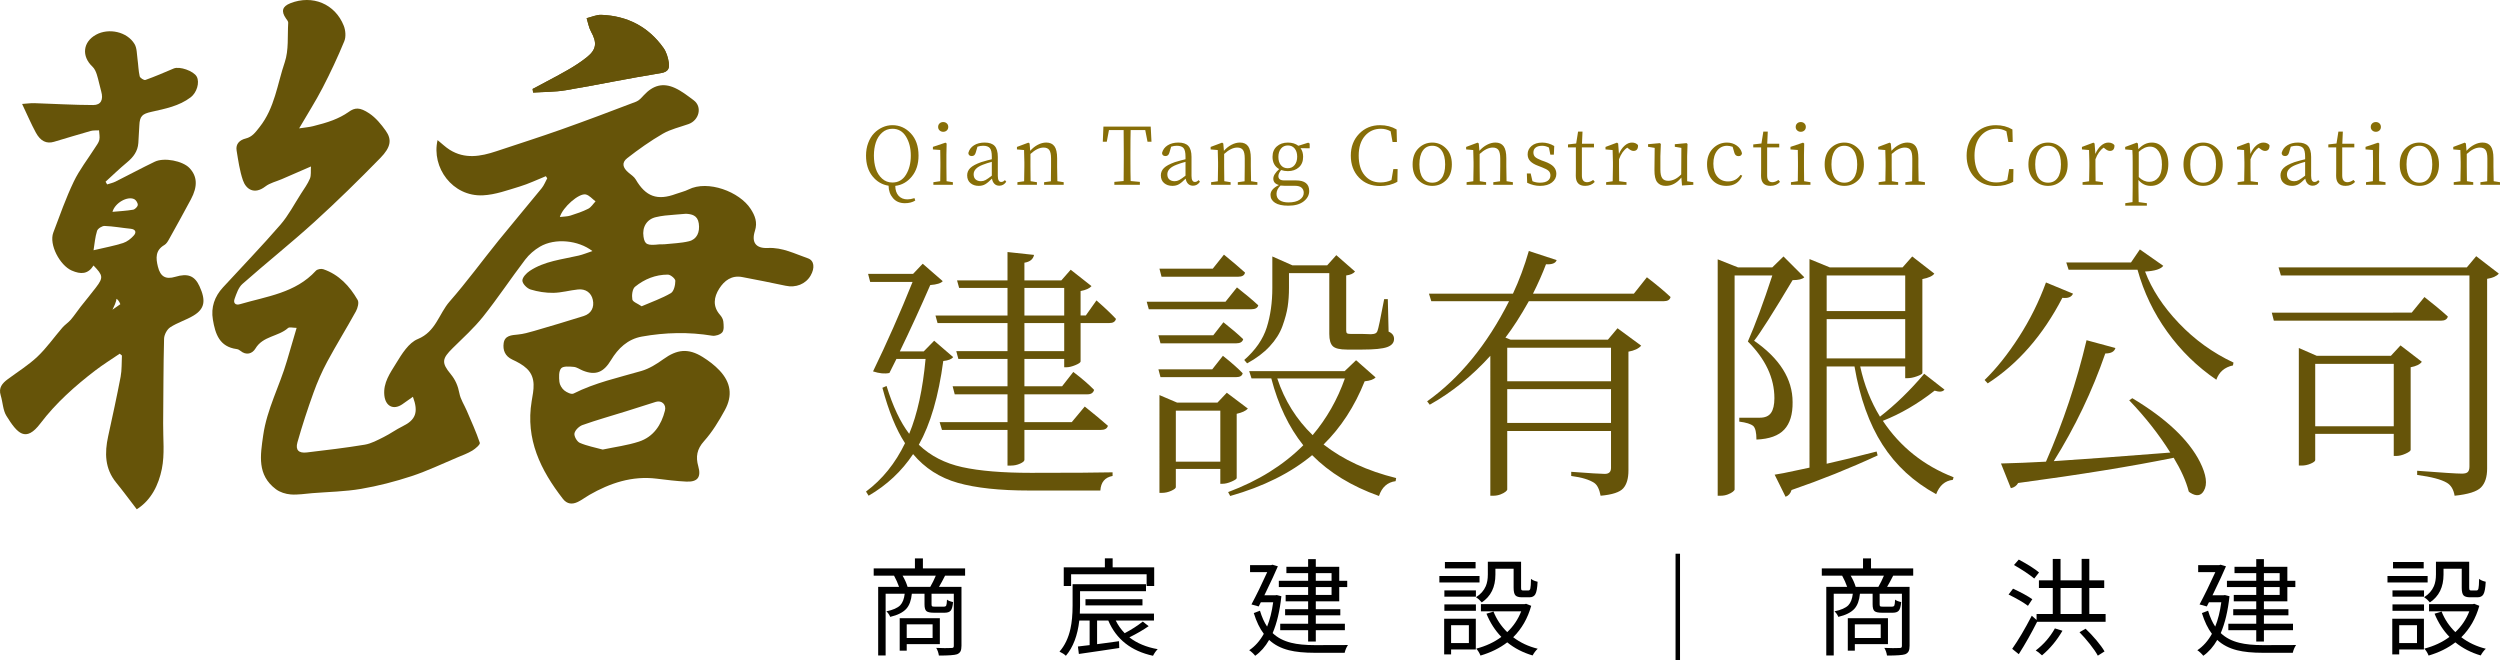
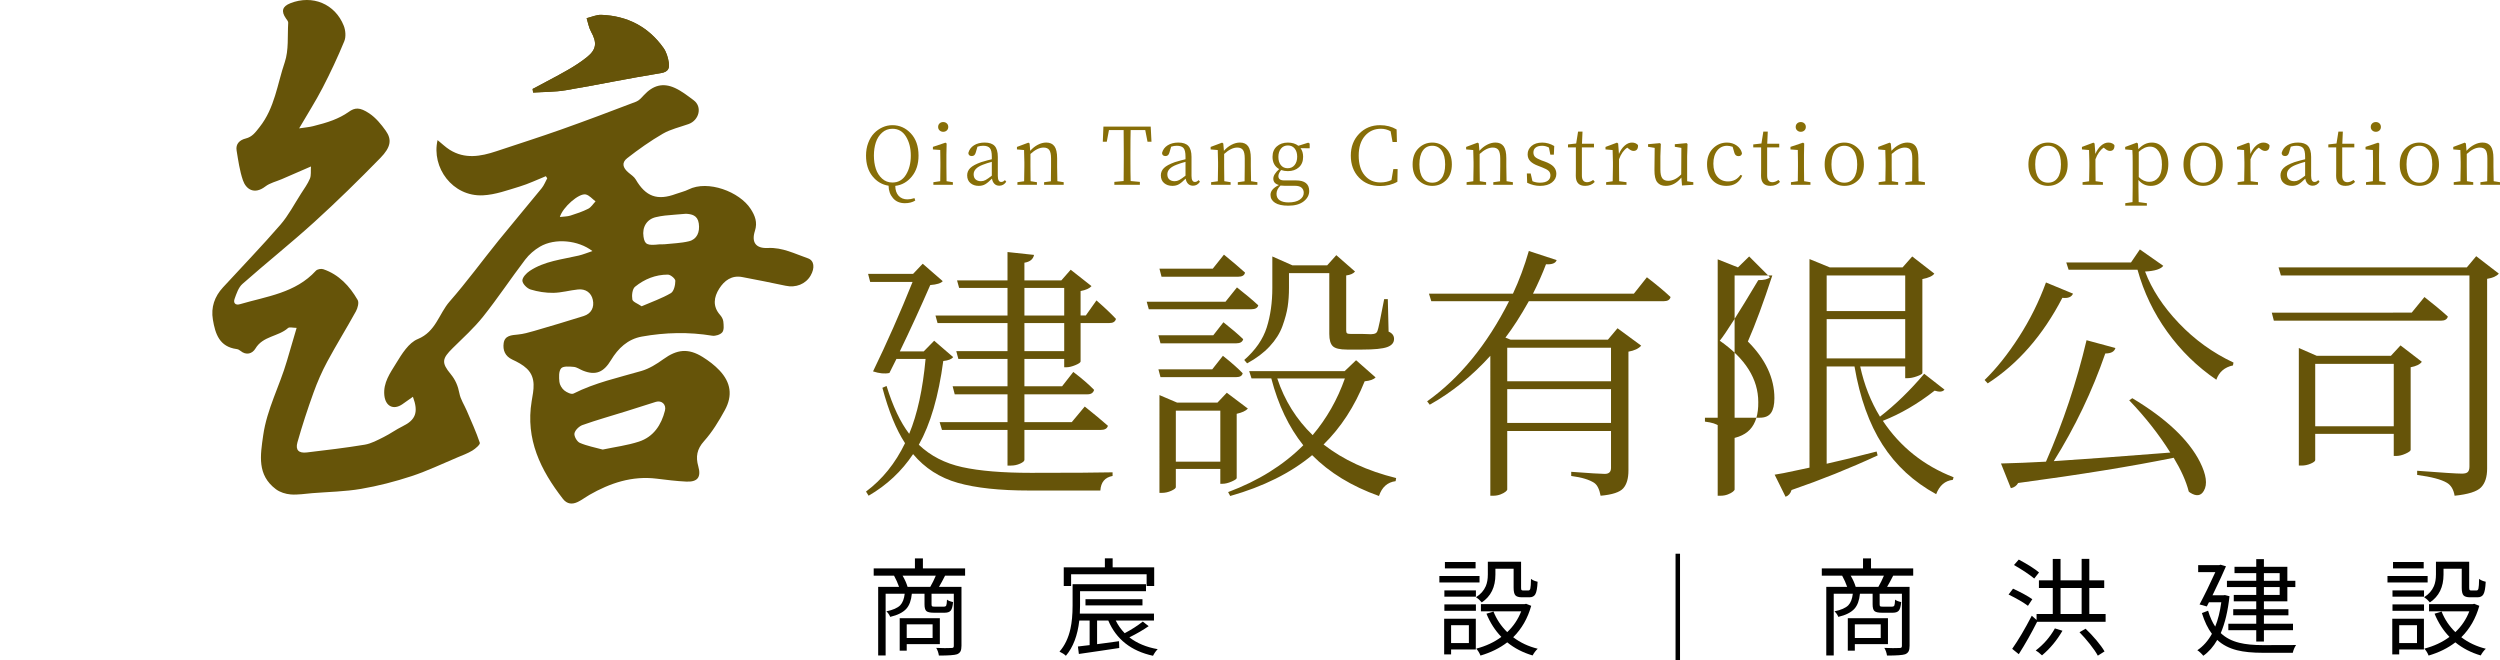
<svg xmlns="http://www.w3.org/2000/svg" version="1.1" id="圖層_1" x="0px" y="0px" width="563.222px" height="148.747px" viewBox="0.001 0 563.222 148.747" enable-background="new 0.001 0 563.222 148.747" xml:space="preserve">
  <g>
    <path fill="#665409" d="M119.988,20.042c0.039,0.272,0.078,0.544,0.117,0.816c2.441-0.161,4.917-0.116,7.316-0.523   c7.171-1.217,14.297-2.71,21.477-3.866c1.754-0.283,1.954-1.197,1.773-2.384c-0.173-1.141-0.545-2.374-1.205-3.299   c-3.406-4.777-8.155-7.217-13.985-7.442c-1.095-0.042-2.213,0.487-3.32,0.752c0.32,1.013,0.486,2.111,0.991,3.021   c1.379,2.485,1.257,4.011-0.925,5.759c-1.362,1.092-2.85,2.051-4.367,2.918C125.272,17.273,122.616,18.633,119.988,20.042z" />
    <path fill="#665409" d="M133.469,56.564c-3.162-2.446-8.42-2.992-11.824-0.994c-1.254,0.736-2.446,1.764-3.325,2.919   c-3.21,4.219-6.145,8.651-9.444,12.796c-2.052,2.579-4.533,4.825-6.892,7.148c-2.403,2.367-2.57,3.276-0.456,5.836   c1.074,1.301,1.656,2.68,1.97,4.341c0.257,1.36,1.099,2.605,1.657,3.912c1.024,2.399,2.12,4.777,2.944,7.244   c0.122,0.367-0.985,1.32-1.681,1.743c-1.038,0.631-2.206,1.056-3.335,1.528c-3.449,1.444-6.837,3.08-10.379,4.242   c-3.708,1.217-7.527,2.206-11.371,2.862c-3.605,0.615-7.306,0.67-10.965,0.962c-1.62,0.129-3.255,0.417-4.857,0.293   c-1.15-0.089-2.44-0.495-3.353-1.181c-4.272-3.209-3.507-7.602-2.865-12.119c0.844-5.93,3.713-11.151,5.35-16.79   c0.694-2.392,1.404-4.78,2.186-7.439c-0.814,0-1.618-0.249-1.941,0.04c-2.184,1.953-5.648,1.774-7.344,4.622   c-0.677,1.137-2.042,1.619-3.373,0.511c-0.232-0.193-0.544-0.358-0.838-0.396c-3.9-0.512-4.833-3.422-5.371-6.633   c-0.468-2.797,0.384-5.207,2.278-7.266c4.321-4.697,8.758-9.292,12.935-14.114c1.819-2.099,3.125-4.645,4.642-7.002   c0.71-1.103,1.499-2.184,2.003-3.38c0.314-0.745,0.164-1.687,0.235-2.743c-2.478,1.077-4.527,1.969-6.577,2.857   c-1.241,0.537-2.654,0.847-3.692,1.646c-2.518,1.935-4.374,0.596-5.052-1.38c-0.739-2.153-1.058-4.462-1.429-6.725   c-0.246-1.498,0.711-2.365,2.044-2.696c1.506-0.374,2.195-1.395,3.13-2.574c3.423-4.314,3.992-9.672,5.666-14.581   c0.937-2.748,0.602-5.935,0.787-8.927c0.019-0.311-0.299-0.665-0.509-0.966c-1.134-1.631-0.828-2.705,0.993-3.428   C70.374-1.234,75.5,0.858,77.451,5.81c0.406,1.031,0.523,2.482,0.117,3.47c-1.465,3.565-3.11,7.068-4.882,10.493   c-1.528,2.953-3.323,5.768-5.294,9.148c1.305-0.198,2.238-0.265,3.131-0.493c1.513-0.387,3.037-0.784,4.488-1.351   c1.236-0.483,2.463-1.09,3.538-1.86c1.409-1.01,2.497-1.105,4.656,0.338c1.46,0.975,2.673,2.448,3.705,3.905   c1.396,1.971,1.181,3.676-1.226,6.138c-4.834,4.945-9.775,9.799-14.895,14.445c-5.266,4.778-10.842,9.214-16.17,13.926   c-0.896,0.792-1.347,2.183-1.774,3.379c-0.315,0.881,0.156,1.496,1.22,1.183c6.023-1.769,12.498-2.502,17.103-7.536   c0.317-0.346,1.179-0.509,1.649-0.349c3.551,1.203,5.951,3.811,7.761,6.938c0.342,0.592,0.004,1.827-0.397,2.558   c-2.095,3.808-4.395,7.505-6.455,11.331c-1.206,2.24-2.233,4.601-3.097,6.996c-1.331,3.685-2.553,7.417-3.62,11.186   c-0.494,1.745,0.304,2.493,2.117,2.276c4.354-0.522,8.715-1.028,13.039-1.749c1.486-0.248,2.908-1.039,4.288-1.725   c1.457-0.724,2.787-1.705,4.249-2.418c2.932-1.431,3.627-3.161,2.325-6.649c-0.835,0.59-1.613,1.16-2.412,1.701   c-1.991,1.347-3.773,0.418-4.026-2.012c-0.299-2.868,1.337-5.076,2.666-7.255c1.266-2.074,2.823-4.607,4.863-5.437   c4.085-1.664,4.761-5.704,7.179-8.461c3.879-4.422,7.351-9.198,11.054-13.777c3.19-3.944,6.48-7.808,9.681-11.742   c0.533-0.654,0.842-1.491,1.254-2.243c-0.104-0.157-0.208-0.314-0.312-0.471c-1.966,0.79-3.889,1.725-5.91,2.335   c-2.717,0.82-5.489,1.846-8.275,1.977c-6.83,0.321-11.638-6.258-10.208-12.444c0.972,0.786,1.787,1.59,2.734,2.184   c3.409,2.138,6.944,1.514,10.48,0.334c4.875-1.626,9.775-3.181,14.617-4.898c5.662-2.007,11.283-4.132,16.895-6.274   c0.655-0.25,1.204-0.878,1.704-1.421c2.089-2.269,4.324-2.919,7.069-1.657c1.503,0.691,2.851,1.755,4.193,2.752   c2.019,1.5,1.219,4.528-1.16,5.373c-1.942,0.69-4.023,1.151-5.779,2.167c-2.799,1.62-5.461,3.512-8.018,5.499   c-1.313,1.02-1.048,2.159,0.304,3.288c0.565,0.472,1.241,0.908,1.597,1.517c2.259,3.867,4.853,4.827,9.066,3.263   c0.942-0.35,1.949-0.558,2.84-1.006c4.34-2.18,11.486,0.495,14,4.39c0.972,1.506,1.574,3.011,0.953,4.945   c-0.826,2.573,0.203,3.987,2.911,3.851c3.307-0.166,6.09,1.316,9.027,2.327c1.417,0.488,1.61,2.15,0.61,3.885   c-1.121,1.945-3.361,2.793-5.624,2.297c-3.24-0.71-6.503-1.319-9.758-1.956c-2.396-0.468-4.062,0.794-5.211,2.607   c-1.205,1.902-1.526,3.975,0.186,5.913c0.361,0.408,0.687,0.975,0.74,1.499c0.082,0.81,0.199,1.87-0.225,2.408   c-0.428,0.542-1.552,0.902-2.279,0.783c-5.305-0.874-10.58-0.748-15.849,0.196c-3.204,0.574-5.366,2.677-6.942,5.289   c-1.639,2.718-3.408,3.547-6.327,2.386c-0.695-0.276-1.357-0.781-2.064-0.846c-0.972-0.089-2.393-0.216-2.854,0.327   c-0.564,0.664-0.497,2.02-0.392,3.044c0.071,0.685,0.55,1.477,1.091,1.924c0.547,0.452,1.609,0.956,2.081,0.717   c4.864-2.457,10.14-3.594,15.311-5.098c1.755-0.51,3.425-1.553,4.926-2.64c3.083-2.232,5.613-2.529,8.866-0.504   c1.364,0.849,2.69,1.852,3.788,3.017c2.563,2.718,3.009,5.673,1.208,8.959c-1.345,2.454-2.828,4.915-4.684,6.981   c-1.62,1.804-1.903,3.528-1.299,5.663c0.69,2.441-0.137,3.571-2.699,3.452c-2.233-0.104-4.461-0.388-6.683-0.661   c-5.53-0.68-10.483,0.979-15.186,3.678c-0.87,0.499-1.671,1.133-2.571,1.565c-1.246,0.598-2.419,0.52-3.359-0.692   c-5.025-6.48-8.457-13.423-7.038-22.008c0.408-2.47,1.099-5.224-1.077-7.322c-0.911-0.878-2.119-1.507-3.284-2.05   c-1.656-0.771-2.169-2.157-1.946-3.708c0.249-1.73,1.77-1.793,3.209-1.933c1.232-0.12,2.454-0.461,3.649-0.809   c3.732-1.089,7.462-2.191,11.169-3.362c1.715-0.542,2.439-1.967,2.053-3.674c-0.352-1.559-1.587-2.491-3.335-2.312   c-1.864,0.191-3.709,0.737-5.568,0.764c-1.71,0.025-3.481-0.257-5.118-0.757c-0.788-0.241-1.818-1.276-1.843-1.984   c-0.026-0.725,0.901-1.7,1.654-2.201c3.325-2.215,7.267-2.577,11.036-3.457C131.347,57.348,132.28,56.958,133.469,56.564z    M135.784,101.282c2.806-0.595,5.565-0.942,8.16-1.791c3.282-1.074,5.043-3.732,5.865-6.992c0.345-1.367-0.741-2.367-2.043-1.968   c-2.258,0.693-4.5,1.437-6.755,2.14c-3.256,1.016-6.544,1.939-9.757,3.074c-0.772,0.273-1.681,1.144-1.833,1.884   c-0.13,0.631,0.563,1.862,1.193,2.135C132.245,100.474,134.042,100.801,135.784,101.282z M154.539,48.16   c-1.759,0.147-3.25,0.253-4.736,0.405c-0.682,0.07-1.362,0.202-2.032,0.355c-2.035,0.464-3.135,2.214-2.795,4.407   c0.274,1.765,0.826,2.03,3.541,1.727c0.372-0.042,0.755,0.021,1.127-0.019c1.861-0.2,3.763-0.243,5.569-0.679   c1.796-0.434,2.497-2.042,2.218-4.009C157.159,48.439,155.764,48.24,154.539,48.16z M144.554,68.999   c2.32-1.004,4.572-1.781,6.588-2.96c0.678-0.397,1.008-1.818,1.005-2.77c-0.001-0.491-1.079-1.395-1.674-1.398   c-2.767-0.014-5.299,1.014-7.405,2.731c-0.613,0.5-0.769,1.943-0.609,2.864C142.555,68.015,143.669,68.388,144.554,68.999z    M126.134,48.888c0.95-0.117,1.695-0.102,2.368-0.316c1.368-0.435,2.746-0.895,4.02-1.543c0.66-0.336,1.105-1.095,1.648-1.663   c-0.736-0.543-1.407-1.391-2.221-1.561C130.443,43.49,126.783,46.657,126.134,48.888z" />
    <path fill="#665409" d="M119.988,20.042c2.628-1.41,5.284-2.769,7.872-4.248c1.518-0.867,3.005-1.826,4.367-2.918   c2.182-1.749,2.304-3.274,0.925-5.759c-0.505-0.91-0.67-2.008-0.991-3.021c1.107-0.265,2.225-0.794,3.32-0.752   c5.83,0.226,10.579,2.666,13.985,7.442c0.66,0.925,1.031,2.158,1.205,3.299c0.18,1.187-0.019,2.101-1.773,2.384   c-7.18,1.157-14.306,2.649-21.477,3.866c-2.399,0.407-4.875,0.362-7.316,0.523C120.067,20.587,120.028,20.314,119.988,20.042z" />
-     <path fill="#665409" d="M44.939,64.476c-1.083-2.355-2.63-2.958-5.43-2.118c-2.216,0.665-3.383-0.05-3.938-2.296   c-0.479-1.94-0.578-3.681,1.471-4.87c0.451-0.262,0.776-0.819,1.046-1.303c1.661-2.981,3.313-5.966,4.921-8.976   c1.571-2.94,1.439-5.201-0.329-7.064c-1.508-1.589-5.693-2.433-7.806-1.42c-2.982,1.43-5.894,3.007-8.853,4.485   c-0.588,0.294-1.255,0.427-1.886,0.634c-0.117-0.203-0.234-0.406-0.351-0.608c1.597-1.45,3.145-2.959,4.806-4.332   c1.417-1.171,2.447-2.497,2.575-4.384c0.089-1.31,0.169-2.621,0.225-3.933c0.092-2.156,0.654-2.623,2.735-3.094   c3.077-0.697,6.223-1.28,8.841-3.276c1.356-1.034,2.069-3.324,1.358-4.648c-0.691-1.285-3.879-2.393-5.18-1.84   c-2.114,0.899-4.225,1.812-6.385,2.585c-0.312,0.111-1.202-0.451-1.288-0.825c-0.291-1.267-0.309-2.593-0.492-3.888   c-0.162-1.145-0.114-2.454-0.67-3.383c-1.661-2.773-5.806-3.673-8.668-2.102c-2.987,1.64-3.317,4.85-0.805,7.206   c0.473,0.443,0.779,1.142,0.981,1.78c0.395,1.249,0.629,2.548,0.988,3.809c0.517,1.812-0.032,3.057-1.801,3.055   c-4.42-0.005-8.84-0.287-13.26-0.423C6.878,23.22,6.008,23.35,4.98,23.418c1.145,2.411,2.024,4.48,3.092,6.447   c1.066,1.964,2.422,2.572,4.085,2.083c2.76-0.811,5.507-1.664,8.276-2.444c0.593-0.167,1.252-0.099,1.88-0.139   c0.036,0.719,0.219,1.471,0.066,2.147c-0.146,0.643-0.62,1.22-0.989,1.801c-1.607,2.533-3.494,4.931-4.779,7.617   c-1.775,3.71-3.145,7.617-4.603,11.473c-1.014,2.681,1.481,7.385,4.158,8.55c2.04,0.888,3.658,0.844,4.903-1.141   c2.169,2.251,2.232,2.717,0.572,4.92c-1.116,1.48-2.317,2.896-3.46,4.357c-0.754,0.964-1.424,1.996-2.219,2.924   c-0.566,0.661-1.34,1.143-1.91,1.801c-1.88,2.169-3.538,4.563-5.608,6.525c-2.02,1.915-4.438,3.412-6.689,5.083   c-1.233,0.915-2.131,1.925-1.596,3.65c0.476,1.535,0.481,3.325,1.293,4.628c2.452,3.934,4.322,6.076,7.647,1.692   c3.49-4.602,7.806-8.436,12.385-11.943c1.758-1.347,3.652-2.516,5.484-3.767c0.167,0.138,0.335,0.276,0.502,0.414   c-0.087,1.598,0.002,3.229-0.294,4.787c-0.851,4.485-1.838,8.946-2.808,13.408c-0.811,3.731-0.769,7.276,1.807,10.431   c1.566,1.918,3.031,3.919,4.639,6.01c3.279-2.066,4.92-5.51,5.65-9.085c0.674-3.302,0.261-6.829,0.294-10.258   c0.062-6.364,0.046-12.729,0.209-19.09c0.023-0.888,0.657-2.088,1.386-2.564c1.623-1.061,3.563-1.627,5.232-2.63   C46.128,69.579,46.433,67.722,44.939,64.476z M25.339,69.772c1.01-1.987,0.884-2.449,0.884-2.449   c0.545,0.237,0.884,1.213,0.884,1.213L25.339,69.772z M30.168,53.027c-0.643,0.736-1.529,1.432-2.443,1.726   c-1.994,0.641-4.074,1.016-6.649,1.625c0.235-1.432,0.344-2.951,0.789-4.364c0.164-0.52,1.132-1.133,1.712-1.111   c1.953,0.071,3.894,0.44,5.846,0.632C30.561,51.648,30.775,52.333,30.168,53.027z M29.987,47.245   c-1.496,0.258-3.025,0.33-4.648,0.482c0.572-2.053,3.404-3.606,4.914-2.856c0.404,0.201,0.827,0.889,0.786,1.309   C31,46.581,30.41,47.173,29.987,47.245z" />
  </g>
  <g>
    <path fill="#665409" d="M210.459,76.761l4.277,3.691c-0.352,0.469-1.094,0.762-2.227,0.879c-1.055,7.93-2.891,14.219-5.508,18.867   c2.617,2.5,5.878,4.18,9.785,5.039c3.906,0.859,9.062,1.289,15.469,1.289c9.179,0,15.313-0.039,18.398-0.117v0.82   c-1.72,0.312-2.637,1.406-2.754,3.281h-15.996c-6.68,0-12.051-0.577-16.113-1.729c-4.063-1.153-7.422-3.311-10.078-6.475   c-2.578,3.867-5.918,6.991-10.02,9.375l-0.586-0.938c3.671-2.735,6.601-6.367,8.789-10.898c-1.992-3.047-3.691-7.207-5.098-12.48   l0.938-0.41c1.406,4.57,3.105,8.164,5.098,10.781c1.835-4.414,3.066-10.039,3.691-16.875h-6.563l-1.582,3.164   c-1.016,0.234-2.247,0.117-3.691-0.352c3.164-6.523,6.132-13.242,8.906-20.156h-9.551l-0.469-1.816h10.137l2.168-2.285l4.512,3.926   c-0.391,0.469-1.329,0.762-2.813,0.879c-2.227,5.117-4.512,10.098-6.855,14.941h5.391L210.459,76.761z M244.619,71.078l2.402-3.398   c1.836,1.602,3.301,2.988,4.395,4.16c-0.156,0.625-0.645,0.938-1.465,0.938h-6.504v8.672c-0.039,0.234-0.439,0.508-1.201,0.82   s-1.416,0.469-1.963,0.469h-0.527v-1.875h-8.965v6.152h8.496l2.52-3.223c1.953,1.484,3.516,2.832,4.688,4.043   c-0.196,0.664-0.684,0.996-1.465,0.996h-14.238v6.27h10.664l2.93-3.516c2.109,1.68,3.847,3.125,5.215,4.336   c-0.156,0.625-0.703,0.938-1.641,0.938h-17.168v6.738c0,0.273-0.322,0.557-0.967,0.85s-1.338,0.439-2.08,0.439h-0.762V96.86   h-14.766l-0.527-1.758h15.293v-6.27h-11.895l-0.469-1.816h12.363v-6.152h-11.074l-0.469-1.758h11.543v-6.328H211.22l-0.469-1.699   h16.23v-6.211h-10.898l-0.469-1.699h11.367v-6.387l5.977,0.645c-0.196,0.977-0.918,1.563-2.168,1.758v3.984h8.32l2.109-2.402   l4.688,3.691c-0.431,0.508-1.251,0.879-2.461,1.113v5.508L244.619,71.078L244.619,71.078z M230.791,64.867v6.211h8.965v-6.211   H230.791z M239.756,79.105v-6.328h-8.965v6.328H239.756z" />
    <path fill="#665409" d="M276.096,67.972l2.578-3.223c1.992,1.563,3.594,2.91,4.805,4.043c-0.156,0.586-0.684,0.879-1.582,0.879   h-23.086l-0.469-1.699H276.096z M260.978,75.531h12.363l2.285-2.93c1.836,1.445,3.319,2.715,4.453,3.809   c-0.156,0.625-0.684,0.938-1.582,0.938h-17.051L260.978,75.531z M278.498,84.964h-17.051l-0.469-1.758h12.129l2.402-3.047   c1.875,1.484,3.359,2.793,4.453,3.926C279.846,84.672,279.356,84.964,278.498,84.964z M278.908,62.347h-17.227l-0.469-1.816h12.012   l2.52-3.164c1.913,1.563,3.495,2.91,4.746,4.043C280.373,62.035,279.846,62.347,278.908,62.347z M278.615,93.226v14.473   c0,0.194-0.381,0.458-1.143,0.791c-0.762,0.331-1.436,0.498-2.021,0.498h-0.527v-3.34h-10.02v4.102c0,0.234-0.343,0.507-1.025,0.82   c-0.684,0.312-1.397,0.469-2.139,0.469h-0.527V89.007l3.984,1.699h9.082l2.109-2.227l4.746,3.574   C280.666,92.562,279.825,92.953,278.615,93.226z M264.904,104.007h10.02V92.523h-10.02V104.007z M305.51,81.156l4.395,3.867   c-0.431,0.469-1.251,0.762-2.461,0.879c-2.266,5.664-5.353,10.41-9.258,14.238c4.414,3.438,9.863,5.957,16.348,7.559l-0.117,0.703   c-1.837,0.234-3.086,1.348-3.75,3.34c-6.133-2.188-11.153-5.254-15.059-9.199c-4.844,4.023-10.996,7.09-18.457,9.199l-0.469-0.879   c6.797-2.54,12.441-6.055,16.934-10.547c-3.243-4.063-5.646-9.082-7.207-15.059h-4.453l-0.527-1.641h21.504L305.51,81.156z    M280.959,81.859l-0.645-0.762c2.539-2.227,4.228-4.668,5.068-7.324s1.26-5.625,1.26-8.906v-7.09l4.512,1.992h7.852l2.051-2.285   l4.219,3.691c-0.391,0.469-1.055,0.762-1.992,0.879v12.422c0,0.313,0.067,0.518,0.205,0.615c0.137,0.098,0.459,0.146,0.967,0.146   h2.637c0.234,0,0.547,0.01,0.938,0.029c0.39,0.02,0.664,0.029,0.82,0.029c0.155,0,0.352-0.02,0.586-0.059s0.419-0.107,0.557-0.205   c0.137-0.098,0.243-0.244,0.322-0.439c0.195-0.43,0.703-2.832,1.523-7.207h0.82l0.176,7.324c0.82,0.352,1.23,0.898,1.23,1.641   c0,0.859-0.519,1.475-1.553,1.846c-1.035,0.371-2.9,0.557-5.596,0.557h-3.457c-1.603,0-2.666-0.254-3.193-0.762   s-0.791-1.426-0.791-2.754v-13.71h-9.082v3.34c0,1.523-0.098,2.93-0.293,4.219c-0.196,1.289-0.586,2.744-1.172,4.365   s-1.553,3.154-2.9,4.6S282.989,80.765,280.959,81.859z M302.99,85.257h-15.234c1.641,4.961,4.297,9.219,7.969,12.773   C298.889,94.281,301.311,90.023,302.99,85.257z" />
    <path fill="#665409" d="M368.1,66.156l2.93-3.691c2.188,1.68,3.964,3.164,5.332,4.453c-0.156,0.625-0.665,0.938-1.523,0.938h-30.41   c-1.837,3.281-3.595,6.016-5.273,8.203l1.172,0.469h21.914l2.168-2.578l5.332,3.926c-0.586,0.664-1.544,1.113-2.871,1.348V106   c0,1.796-0.391,3.135-1.172,4.014c-0.782,0.879-2.481,1.436-5.098,1.67c-0.273-1.446-0.742-2.402-1.406-2.871   c-1.094-0.743-2.833-1.271-5.215-1.582v-0.938c4.18,0.313,6.699,0.469,7.559,0.469c0.938,0,1.406-0.449,1.406-1.348v-8.32h-23.379   v13.184c0,0.117-0.127,0.282-0.381,0.498c-0.255,0.214-0.636,0.419-1.143,0.615c-0.508,0.194-1.055,0.293-1.641,0.293h-0.645V80.16   c-4.141,4.57-8.692,8.242-13.652,11.016l-0.586-0.762c7.344-5.234,13.496-12.754,18.457-22.559h-17.52l-0.527-1.699h18.926   c1.406-3.008,2.598-6.211,3.574-9.609l6.27,2.051c-0.234,0.703-1.035,1.016-2.402,0.938c-0.782,2.07-1.758,4.277-2.93,6.621H368.1   V66.156z M362.943,78.343h-23.379v7.559h23.379V78.343z M339.564,95.277h23.379V87.66h-23.379V95.277z" />
-     <path fill="#665409" d="M396.471,94.105c1.172,0,2.012-0.361,2.52-1.084c0.507-0.723,0.762-1.826,0.762-3.311   c0-4.531-1.992-8.789-5.977-12.773c1.679-3.828,3.516-8.789,5.508-14.883h-8.496v48.223c0,0.117-0.127,0.282-0.381,0.498   c-0.255,0.214-0.636,0.419-1.143,0.615c-0.508,0.194-1.055,0.293-1.641,0.293h-0.645V58.422l4.57,1.816h7.734l2.52-2.461   l4.688,4.688c-0.431,0.43-1.31,0.645-2.637,0.645c-4.453,7.461-7.345,12.012-8.672,13.652c5.78,4.023,8.672,8.633,8.672,13.828   c0.038,2.734-0.586,4.795-1.875,6.182s-3.379,2.139-6.27,2.256c0-1.563-0.234-2.578-0.703-3.047   c-0.548-0.469-1.603-0.801-3.164-0.996v-0.879L396.471,94.105L396.471,94.105z M433.502,84.203l4.57,3.574   c-0.391,0.508-1.134,0.586-2.227,0.234c-3.789,2.969-7.676,5.234-11.66,6.797c3.905,5.859,9.219,10.098,15.938,12.715l-0.176,0.586   c-1.758,0.194-3.009,1.269-3.75,3.223c-5.078-2.774-9.111-6.494-12.1-11.162s-5.089-10.537-6.299-17.607h-6.27v21.914   c2.344-0.508,6.094-1.426,11.25-2.754l0.234,0.879c-6.328,2.93-12.794,5.526-19.395,7.793c-0.234,0.78-0.684,1.289-1.348,1.523   l-2.461-4.98c0.547-0.078,1.221-0.195,2.021-0.352c0.8-0.156,1.777-0.361,2.93-0.615c1.151-0.254,2.118-0.459,2.9-0.615V58.363   l4.57,1.875h16.406l2.168-2.461l4.98,3.867c-0.391,0.547-1.289,0.957-2.695,1.23v21.211c-0.079,0.195-0.498,0.43-1.26,0.703   s-1.456,0.41-2.08,0.41h-0.527v-2.637h-10.137c0.898,4.141,2.382,7.91,4.453,11.309C427.018,91.175,430.338,87.953,433.502,84.203z    M429.225,62.054H411.53v8.027h17.695V62.054z M411.529,71.898v8.848h17.695v-8.848H411.529z" />
+     <path fill="#665409" d="M396.471,94.105c1.172,0,2.012-0.361,2.52-1.084c0.507-0.723,0.762-1.826,0.762-3.311   c0-4.531-1.992-8.789-5.977-12.773c1.679-3.828,3.516-8.789,5.508-14.883h-8.496v48.223c0,0.117-0.127,0.282-0.381,0.498   c-0.255,0.214-0.636,0.419-1.143,0.615c-0.508,0.194-1.055,0.293-1.641,0.293h-0.645V58.422l4.57,1.816l2.52-2.461   l4.688,4.688c-0.431,0.43-1.31,0.645-2.637,0.645c-4.453,7.461-7.345,12.012-8.672,13.652c5.78,4.023,8.672,8.633,8.672,13.828   c0.038,2.734-0.586,4.795-1.875,6.182s-3.379,2.139-6.27,2.256c0-1.563-0.234-2.578-0.703-3.047   c-0.548-0.469-1.603-0.801-3.164-0.996v-0.879L396.471,94.105L396.471,94.105z M433.502,84.203l4.57,3.574   c-0.391,0.508-1.134,0.586-2.227,0.234c-3.789,2.969-7.676,5.234-11.66,6.797c3.905,5.859,9.219,10.098,15.938,12.715l-0.176,0.586   c-1.758,0.194-3.009,1.269-3.75,3.223c-5.078-2.774-9.111-6.494-12.1-11.162s-5.089-10.537-6.299-17.607h-6.27v21.914   c2.344-0.508,6.094-1.426,11.25-2.754l0.234,0.879c-6.328,2.93-12.794,5.526-19.395,7.793c-0.234,0.78-0.684,1.289-1.348,1.523   l-2.461-4.98c0.547-0.078,1.221-0.195,2.021-0.352c0.8-0.156,1.777-0.361,2.93-0.615c1.151-0.254,2.118-0.459,2.9-0.615V58.363   l4.57,1.875h16.406l2.168-2.461l4.98,3.867c-0.391,0.547-1.289,0.957-2.695,1.23v21.211c-0.079,0.195-0.498,0.43-1.26,0.703   s-1.456,0.41-2.08,0.41h-0.527v-2.637h-10.137c0.898,4.141,2.382,7.91,4.453,11.309C427.018,91.175,430.338,87.953,433.502,84.203z    M429.225,62.054H411.53v8.027h17.695V62.054z M411.529,71.898v8.848h17.695v-8.848H411.529z" />
    <path fill="#665409" d="M460.936,63.636l6.094,2.52c-0.352,0.781-1.152,1.094-2.402,0.938c-4.375,8.438-9.981,14.863-16.816,19.277   l-0.703-0.762c2.656-2.578,5.234-5.811,7.734-9.697C457.341,72.025,459.373,67.933,460.936,63.636z M479.686,90.179l0.703-0.469   c7.617,4.57,12.694,9.355,15.234,14.355c1.444,2.891,1.737,5.058,0.879,6.504c-0.665,1.172-1.699,1.308-3.105,0.41   c-0.079-0.079-0.176-0.157-0.293-0.234c-0.586-2.306-1.72-4.844-3.398-7.617c-9.375,1.914-21.056,3.809-35.039,5.684   c-0.352,0.624-0.899,1.015-1.641,1.172l-2.227-5.566c3.202-0.078,6.582-0.215,10.137-0.41c3.867-8.828,6.914-17.949,9.141-27.363   l6.504,1.758c-0.234,0.82-0.996,1.23-2.285,1.23c-2.93,8.477-6.797,16.563-11.602,24.258c6.563-0.43,15.313-1.074,26.25-1.934   C486.403,97.894,483.318,93.968,479.686,90.179z M482.088,56.195l5.273,3.691c-0.548,0.742-1.914,1.172-4.102,1.289   c1.523,4.023,4.063,7.9,7.617,11.631c3.554,3.73,7.655,6.689,12.305,8.877l-0.117,0.645c-1.875,0.391-3.126,1.465-3.75,3.223   c-4.298-2.93-7.979-6.523-11.045-10.781c-3.067-4.258-5.303-8.926-6.709-14.004h-15.527l-0.527-1.641h14.59L482.088,56.195z" />
    <path fill="#665409" d="M543.33,70.433l2.871-3.516c2.147,1.68,3.905,3.145,5.273,4.395c-0.156,0.625-0.684,0.938-1.582,0.938   h-37.617l-0.469-1.816L543.33,70.433L543.33,70.433z M557.861,57.718l5.098,3.926c-0.508,0.586-1.387,0.977-2.637,1.172v42.773   c0,1.875-0.46,3.281-1.377,4.219c-0.918,0.938-2.9,1.562-5.947,1.875c-0.234-1.406-0.82-2.384-1.758-2.93   c-1.251-0.743-3.478-1.329-6.68-1.758v-0.938c5.586,0.43,8.944,0.645,10.078,0.645c0.664,0,1.113-0.127,1.348-0.381   s0.352-0.654,0.352-1.201V62.054h-42.48l-0.527-1.816h42.422L557.861,57.718z M540.811,77.816l4.805,3.691   c-0.431,0.586-1.27,0.996-2.52,1.23v18.633c-0.039,0.234-0.431,0.518-1.172,0.85c-0.742,0.332-1.427,0.498-2.051,0.498h-0.586   v-4.98h-17.695v5.918c0,0.234-0.332,0.498-0.996,0.791c-0.665,0.293-1.368,0.439-2.109,0.439H517.9V78.402l4.043,1.758h16.699   L540.811,77.816z M521.592,96.039h17.695V81.976h-17.695V96.039z" />
  </g>
  <g>
    <path fill="#876E07" d="M206.023,44.635l0.176,0.545c-0.633,0.398-1.412,0.598-2.338,0.598c-1.137,0-2.03-0.381-2.681-1.143   s-0.981-1.693-0.993-2.795c-1.453-0.223-2.663-0.935-3.63-2.136s-1.45-2.751-1.45-4.649c0-1.031,0.164-1.983,0.492-2.856   c0.328-0.873,0.768-1.597,1.318-2.171s1.184-1.022,1.898-1.345s1.459-0.483,2.232-0.483c1.617,0,3.003,0.618,4.157,1.854   s1.731,2.903,1.731,5.001c0,1.91-0.504,3.48-1.512,4.711s-2.25,1.934-3.727,2.109c0.012,0.961,0.264,1.708,0.756,2.241   s1.154,0.8,1.986,0.8C204.898,44.916,205.426,44.823,206.023,44.635z M197.313,32.102c-0.287,0.891-0.431,1.875-0.431,2.953   s0.144,2.063,0.431,2.953s0.756,1.632,1.406,2.224s1.427,0.888,2.329,0.888c1.324,0,2.347-0.589,3.067-1.767   s1.081-2.61,1.081-4.298c0-1.676-0.36-3.103-1.081-4.28s-1.743-1.767-3.067-1.767c-0.902,0-1.679,0.293-2.329,0.879   S197.601,31.211,197.313,32.102z" />
    <path fill="#876E07" d="M213.25,40.821l1.424,0.229v0.58h-4.395v-0.58l1.547-0.229c0.023-1.313,0.035-2.408,0.035-3.287v-1.02   c0-1.219-0.012-2.127-0.035-2.725l-1.652-0.123v-0.58l2.83-0.949l0.264,0.193l-0.053,2.549v2.654   C213.215,38.412,213.227,39.508,213.25,40.821z M212.494,29.694c-0.316,0-0.586-0.103-0.809-0.308s-0.334-0.466-0.334-0.782   c0-0.328,0.108-0.595,0.325-0.8s0.489-0.308,0.817-0.308s0.601,0.103,0.817,0.308s0.325,0.472,0.325,0.8   c0,0.316-0.108,0.577-0.325,0.782S212.822,29.694,212.494,29.694z" />
    <path fill="#876E07" d="M226.4,40.575l0.299,0.369c-0.398,0.598-0.92,0.896-1.564,0.896c-0.445,0-0.812-0.141-1.099-0.422   s-0.472-0.674-0.554-1.178c-0.586,0.598-1.09,1.02-1.512,1.266s-0.914,0.369-1.477,0.369c-0.75,0-1.371-0.208-1.863-0.624   s-0.738-0.999-0.738-1.749c0-0.633,0.231-1.181,0.694-1.644s1.28-0.905,2.452-1.327c1.055-0.316,1.857-0.533,2.408-0.65v-0.563   c0-0.961-0.149-1.614-0.448-1.96s-0.806-0.519-1.521-0.519c-0.422,0-0.844,0.07-1.266,0.211l-0.387,1.318   c-0.141,0.527-0.434,0.791-0.879,0.791c-0.492,0-0.756-0.229-0.791-0.686c0.188-0.738,0.609-1.315,1.266-1.731   s1.465-0.624,2.426-0.624c1.02,0,1.767,0.255,2.241,0.765s0.712,1.339,0.712,2.487v4.254c0,0.914,0.258,1.371,0.773,1.371   C225.855,40.996,226.131,40.856,226.4,40.575z M223.447,39.573v-3.111c-0.727,0.188-1.4,0.404-2.021,0.65   c-1.383,0.527-2.074,1.242-2.074,2.145c0,0.516,0.149,0.905,0.448,1.169s0.7,0.396,1.204,0.396c0.363,0,0.709-0.088,1.037-0.264   S222.838,40.053,223.447,39.573z" />
    <path fill="#876E07" d="M238.215,40.821l1.424,0.229v0.58h-4.412v-0.58l1.529-0.211c0.023-1.313,0.035-2.414,0.035-3.305v-1.811   c0-0.914-0.132-1.556-0.396-1.925s-0.694-0.554-1.292-0.554c-0.914,0-1.898,0.48-2.953,1.441v2.848   c0,0.879,0.012,1.975,0.035,3.287l1.424,0.229v0.58h-4.395v-0.58l1.512-0.211c0.035-0.996,0.053-2.098,0.053-3.305v-1.002   c0-0.691-0.023-1.6-0.07-2.725l-1.6-0.141v-0.563l2.584-0.967l0.264,0.193l0.141,1.652c0.516-0.586,1.093-1.043,1.731-1.371   s1.263-0.492,1.872-0.492c0.832,0,1.45,0.278,1.854,0.835s0.606,1.456,0.606,2.698v1.881   C238.162,38.741,238.18,39.836,238.215,40.821z" />
    <path fill="#876E07" d="M258.012,29.307h-3.287c-0.035,1.137-0.053,2.895-0.053,5.273v0.984c0,2.332,0.018,4.072,0.053,5.221   l2.074,0.193v0.65h-5.748v-0.65l2.092-0.193c0.023-1.137,0.035-2.877,0.035-5.221V34.58c0-2.367-0.012-4.125-0.035-5.273h-3.305   l-0.492,2.619h-0.896l0.141-3.41h10.652l0.176,3.41h-0.896L258.012,29.307z" />
    <path fill="#876E07" d="M270.037,40.575l0.299,0.369c-0.398,0.598-0.92,0.896-1.564,0.896c-0.445,0-0.812-0.141-1.099-0.422   s-0.472-0.674-0.554-1.178c-0.586,0.598-1.09,1.02-1.512,1.266s-0.914,0.369-1.477,0.369c-0.75,0-1.371-0.208-1.863-0.624   s-0.738-0.999-0.738-1.749c0-0.633,0.231-1.181,0.694-1.644s1.28-0.905,2.452-1.327c1.055-0.316,1.857-0.533,2.408-0.65v-0.563   c0-0.961-0.149-1.614-0.448-1.96s-0.806-0.519-1.521-0.519c-0.422,0-0.844,0.07-1.266,0.211l-0.387,1.318   c-0.141,0.527-0.434,0.791-0.879,0.791c-0.492,0-0.756-0.229-0.791-0.686c0.188-0.738,0.609-1.315,1.266-1.731   s1.465-0.624,2.426-0.624c1.02,0,1.767,0.255,2.241,0.765s0.712,1.339,0.712,2.487v4.254c0,0.914,0.258,1.371,0.773,1.371   C269.492,40.996,269.768,40.856,270.037,40.575z M267.084,39.573v-3.111c-0.727,0.188-1.4,0.404-2.021,0.65   c-1.383,0.527-2.074,1.242-2.074,2.145c0,0.516,0.149,0.905,0.448,1.169s0.7,0.396,1.204,0.396c0.363,0,0.709-0.088,1.037-0.264   S266.475,40.053,267.084,39.573z" />
    <path fill="#876E07" d="M281.852,40.821l1.424,0.229v0.58h-4.412v-0.58l1.529-0.211c0.023-1.313,0.035-2.414,0.035-3.305v-1.811   c0-0.914-0.132-1.556-0.396-1.925s-0.694-0.554-1.292-0.554c-0.914,0-1.898,0.48-2.953,1.441v2.848   c0,0.879,0.012,1.975,0.035,3.287l1.424,0.229v0.58h-4.395v-0.58l1.512-0.211c0.035-0.996,0.053-2.098,0.053-3.305v-1.002   c0-0.691-0.023-1.6-0.07-2.725l-1.6-0.141v-0.563l2.584-0.967l0.264,0.193l0.141,1.652c0.516-0.586,1.093-1.043,1.731-1.371   s1.263-0.492,1.872-0.492c0.832,0,1.45,0.278,1.854,0.835s0.606,1.456,0.606,2.698v1.881   C281.799,38.741,281.816,39.836,281.852,40.821z" />
    <path fill="#876E07" d="M295.055,32.348v1.055l-2.057-0.018c0.387,0.504,0.58,1.154,0.58,1.951c0,1.008-0.319,1.796-0.958,2.364   s-1.468,0.853-2.487,0.853c-0.539,0-1.043-0.082-1.512-0.246c-0.41,0.516-0.615,0.973-0.615,1.371c0,0.645,0.439,0.967,1.318,0.967   h2.654c1.98,0,2.971,0.797,2.971,2.391c0,0.902-0.413,1.679-1.239,2.329s-1.978,0.976-3.454,0.976c-1.336,0-2.341-0.22-3.015-0.659   s-1.011-1.034-1.011-1.784c0-0.867,0.633-1.605,1.898-2.215c-0.844-0.223-1.266-0.703-1.266-1.441c0-0.633,0.439-1.348,1.318-2.145   c-0.996-0.574-1.494-1.494-1.494-2.76c0-0.996,0.322-1.781,0.967-2.355s1.477-0.861,2.496-0.861c0.949,0,1.734,0.24,2.355,0.721   l2.232-0.703L295.055,32.348z M291.732,41.858h-2.303c-0.352,0-0.668-0.018-0.949-0.053c-0.598,0.586-0.896,1.207-0.896,1.863   c0,0.645,0.237,1.128,0.712,1.45s1.134,0.483,1.978,0.483c1.09,0,1.937-0.205,2.54-0.615s0.905-0.926,0.905-1.547   c0-0.48-0.161-0.864-0.483-1.151S292.412,41.858,291.732,41.858z M290.098,37.903c0.656,0,1.178-0.24,1.564-0.721   s0.58-1.107,0.58-1.881c0-0.762-0.188-1.374-0.563-1.837s-0.885-0.694-1.529-0.694c-0.656,0-1.178,0.237-1.564,0.712   s-0.58,1.099-0.58,1.872s0.188,1.392,0.563,1.854S289.453,37.903,290.098,37.903z" />
    <path fill="#876E07" d="M313.902,38.096h0.967l-0.053,2.848c-1.125,0.645-2.426,0.967-3.902,0.967   c-1.957,0-3.545-0.639-4.764-1.916s-1.828-2.924-1.828-4.939c0-1.98,0.624-3.618,1.872-4.913s2.821-1.942,4.72-1.942   c1.395,0,2.637,0.322,3.727,0.967l0.07,2.83h-0.984l-0.439-2.426c-0.68-0.375-1.406-0.563-2.18-0.563   c-1.477,0-2.681,0.539-3.612,1.617s-1.397,2.555-1.397,4.43c0,1.898,0.448,3.381,1.345,4.447s2.077,1.6,3.542,1.6   c0.938,0,1.77-0.182,2.496-0.545L313.902,38.096z" />
    <path fill="#876E07" d="M325.787,40.61c-0.867,0.844-1.904,1.266-3.111,1.266s-2.247-0.422-3.12-1.266s-1.31-2.033-1.31-3.568   c0-1.547,0.437-2.754,1.31-3.621s1.913-1.301,3.12-1.301c1.184,0,2.215,0.434,3.094,1.301s1.318,2.074,1.318,3.621   C327.088,38.576,326.654,39.766,325.787,40.61z M320.54,40.1c0.51,0.703,1.222,1.055,2.136,1.055s1.626-0.352,2.136-1.055   s0.765-1.723,0.765-3.059s-0.258-2.37-0.773-3.103s-1.225-1.099-2.127-1.099c-0.914,0-1.626,0.366-2.136,1.099   s-0.765,1.767-0.765,3.103S320.03,39.397,320.54,40.1z" />
    <path fill="#876E07" d="M339.412,40.821l1.424,0.229v0.58h-4.412v-0.58l1.529-0.211c0.023-1.313,0.035-2.414,0.035-3.305v-1.811   c0-0.914-0.132-1.556-0.396-1.925s-0.694-0.554-1.292-0.554c-0.914,0-1.898,0.48-2.953,1.441v2.848   c0,0.879,0.012,1.975,0.035,3.287l1.424,0.229v0.58h-4.395v-0.58l1.512-0.211c0.035-0.996,0.053-2.098,0.053-3.305v-1.002   c0-0.691-0.023-1.6-0.07-2.725l-1.6-0.141v-0.563l2.584-0.967l0.264,0.193l0.141,1.652c0.516-0.586,1.093-1.043,1.731-1.371   s1.263-0.492,1.872-0.492c0.832,0,1.45,0.278,1.854,0.835s0.606,1.456,0.606,2.698v1.881   C339.359,38.741,339.377,39.836,339.412,40.821z" />
    <path fill="#876E07" d="M347.307,36.145l0.703,0.246c0.938,0.34,1.608,0.732,2.013,1.178s0.606,0.979,0.606,1.6   c0,0.762-0.325,1.403-0.976,1.925s-1.556,0.782-2.716,0.782c-0.949,0-1.91-0.234-2.883-0.703l-0.07-2.092h0.861l0.404,1.74   c0.516,0.223,1.078,0.334,1.688,0.334c0.773,0,1.359-0.146,1.758-0.439s0.598-0.691,0.598-1.195c0-0.434-0.141-0.779-0.422-1.037   s-0.762-0.516-1.441-0.773l-0.896-0.352c-0.773-0.281-1.362-0.627-1.767-1.037s-0.606-0.932-0.606-1.564   c0-0.738,0.293-1.362,0.879-1.872s1.389-0.765,2.408-0.765c0.938,0,1.84,0.258,2.707,0.773l-0.088,1.951h-0.791l-0.316-1.6   c-0.504-0.27-1.008-0.404-1.512-0.404c-0.645,0-1.137,0.135-1.477,0.404s-0.51,0.633-0.51,1.09c0,0.445,0.135,0.791,0.404,1.037   S346.615,35.875,347.307,36.145z" />
    <path fill="#876E07" d="M358.928,40.539l0.352,0.439c-0.527,0.598-1.248,0.896-2.162,0.896c-1.406,0-2.109-0.756-2.109-2.268   c0-0.129,0.003-0.357,0.009-0.686s0.009-0.621,0.009-0.879v-4.834h-1.775v-0.668l1.846-0.211l0.422-2.672h1.002l-0.123,2.725h2.707   v0.826h-2.725v6.328c0,1.008,0.393,1.512,1.178,1.512C357.978,41.049,358.436,40.879,358.928,40.539z" />
    <path fill="#876E07" d="M364.555,32.33l0.176,2.355c0.328-0.785,0.756-1.409,1.283-1.872s1.078-0.694,1.652-0.694   c0.305,0,0.586,0.059,0.844,0.176s0.434,0.275,0.527,0.475c0,0.82-0.34,1.23-1.02,1.23c-0.352,0-0.732-0.176-1.143-0.527   l-0.264-0.211c-0.797,0.527-1.418,1.4-1.863,2.619v1.652c0,0.855,0.012,1.951,0.035,3.287l1.652,0.229v0.58h-4.588v-0.58   l1.477-0.211c0.035-0.996,0.053-2.098,0.053-3.305v-1.002c0-0.691-0.023-1.6-0.07-2.725l-1.6-0.141v-0.563l2.584-0.967   L364.555,32.33z" />
    <path fill="#876E07" d="M380.096,40.838l1.389,0.211v0.58l-2.549,0.158l-0.141-1.793c-1.008,1.254-2.18,1.881-3.516,1.881   c-0.844,0-1.482-0.272-1.916-0.817s-0.645-1.456-0.633-2.733l0.053-5.01l-1.494-0.246v-0.58l2.689-0.246l0.193,0.211l-0.105,2.725   v3.023c0,0.914,0.141,1.564,0.422,1.951s0.727,0.58,1.336,0.58c1.031,0,2.01-0.48,2.936-1.441l0.035-5.977l-1.477-0.246v-0.58   l2.654-0.246l0.211,0.211l-0.088,2.725L380.096,40.838L380.096,40.838z" />
    <path fill="#876E07" d="M392.121,39.397l0.387,0.176c-0.656,1.535-1.846,2.303-3.568,2.303c-1.324,0-2.382-0.439-3.173-1.318   s-1.187-2.063-1.187-3.551c0-1.477,0.439-2.66,1.318-3.551s1.934-1.336,3.164-1.336c0.832,0,1.564,0.223,2.197,0.668   s1.031,1.025,1.195,1.74c-0.07,0.434-0.334,0.65-0.791,0.65c-0.48,0-0.791-0.258-0.932-0.773l-0.387-1.336   c-0.48-0.152-0.891-0.229-1.23-0.229c-0.926,0-1.676,0.363-2.25,1.09s-0.861,1.711-0.861,2.953s0.302,2.218,0.905,2.927   s1.403,1.063,2.399,1.063C390.504,40.873,391.441,40.381,392.121,39.397z" />
    <path fill="#876E07" d="M400.666,40.539l0.352,0.439c-0.527,0.598-1.248,0.896-2.162,0.896c-1.406,0-2.109-0.756-2.109-2.268   c0-0.129,0.003-0.357,0.009-0.686s0.009-0.621,0.009-0.879v-4.834h-1.775v-0.668l1.846-0.211l0.422-2.672h1.002l-0.123,2.725h2.707   v0.826h-2.725v6.328c0,1.008,0.393,1.512,1.178,1.512C399.717,41.049,400.174,40.879,400.666,40.539z" />
    <path fill="#876E07" d="M406.451,40.821l1.424,0.229v0.58h-4.395v-0.58l1.547-0.229c0.023-1.313,0.035-2.408,0.035-3.287v-1.02   c0-1.219-0.012-2.127-0.035-2.725l-1.652-0.123v-0.58l2.83-0.949l0.264,0.193l-0.053,2.549v2.654   C406.416,38.412,406.428,39.508,406.451,40.821z M405.695,29.694c-0.316,0-0.586-0.103-0.809-0.308s-0.334-0.466-0.334-0.782   c0-0.328,0.108-0.595,0.325-0.8s0.489-0.308,0.817-0.308s0.601,0.103,0.817,0.308s0.325,0.472,0.325,0.8   c0,0.316-0.108,0.577-0.325,0.782S406.023,29.694,405.695,29.694z" />
    <path fill="#876E07" d="M418.617,40.61c-0.867,0.844-1.904,1.266-3.111,1.266s-2.247-0.422-3.12-1.266s-1.31-2.033-1.31-3.568   c0-1.547,0.437-2.754,1.31-3.621s1.913-1.301,3.12-1.301c1.184,0,2.215,0.434,3.094,1.301s1.318,2.074,1.318,3.621   C419.918,38.576,419.484,39.766,418.617,40.61z M413.37,40.1c0.51,0.703,1.222,1.055,2.136,1.055s1.626-0.352,2.136-1.055   s0.765-1.723,0.765-3.059s-0.258-2.37-0.773-3.103s-1.225-1.099-2.127-1.099c-0.914,0-1.626,0.366-2.136,1.099   s-0.765,1.767-0.765,3.103S412.86,39.397,413.37,40.1z" />
    <path fill="#876E07" d="M432.242,40.821l1.424,0.229v0.58h-4.412v-0.58l1.529-0.211c0.023-1.313,0.035-2.414,0.035-3.305v-1.811   c0-0.914-0.132-1.556-0.396-1.925s-0.694-0.554-1.292-0.554c-0.914,0-1.898,0.48-2.953,1.441v2.848   c0,0.879,0.012,1.975,0.035,3.287l1.424,0.229v0.58h-4.395v-0.58l1.512-0.211c0.035-0.996,0.053-2.098,0.053-3.305v-1.002   c0-0.691-0.023-1.6-0.07-2.725l-1.6-0.141v-0.563l2.584-0.967l0.264,0.193l0.141,1.652c0.516-0.586,1.093-1.043,1.731-1.371   s1.263-0.492,1.872-0.492c0.832,0,1.45,0.278,1.854,0.835s0.606,1.456,0.606,2.698v1.881   C432.189,38.741,432.207,39.836,432.242,40.821z" />
-     <path fill="#876E07" d="M452.637,38.096h0.967l-0.053,2.848c-1.125,0.645-2.426,0.967-3.902,0.967   c-1.957,0-3.545-0.639-4.764-1.916s-1.828-2.924-1.828-4.939c0-1.98,0.624-3.618,1.872-4.913s2.821-1.942,4.72-1.942   c1.395,0,2.637,0.322,3.727,0.967l0.07,2.83h-0.984l-0.439-2.426c-0.68-0.375-1.406-0.563-2.18-0.563   c-1.477,0-2.681,0.539-3.612,1.617s-1.397,2.555-1.397,4.43c0,1.898,0.448,3.381,1.345,4.447s2.077,1.6,3.542,1.6   c0.938,0,1.77-0.182,2.496-0.545L452.637,38.096z" />
    <path fill="#876E07" d="M464.521,40.61c-0.867,0.844-1.904,1.266-3.111,1.266s-2.247-0.422-3.12-1.266s-1.31-2.033-1.31-3.568   c0-1.547,0.437-2.754,1.31-3.621s1.913-1.301,3.12-1.301c1.184,0,2.215,0.434,3.094,1.301s1.318,2.074,1.318,3.621   C465.822,38.576,465.389,39.766,464.521,40.61z M459.274,40.1c0.51,0.703,1.222,1.055,2.136,1.055s1.626-0.352,2.136-1.055   s0.765-1.723,0.765-3.059s-0.258-2.37-0.773-3.103s-1.225-1.099-2.127-1.099c-0.914,0-1.626,0.366-2.136,1.099   s-0.765,1.767-0.765,3.103S458.765,39.397,459.274,40.1z" />
    <path fill="#876E07" d="M471.889,32.33l0.176,2.355c0.328-0.785,0.756-1.409,1.283-1.872s1.078-0.694,1.652-0.694   c0.305,0,0.586,0.059,0.844,0.176s0.434,0.275,0.527,0.475c0,0.82-0.34,1.23-1.02,1.23c-0.352,0-0.732-0.176-1.143-0.527   l-0.264-0.211c-0.797,0.527-1.418,1.4-1.863,2.619v1.652c0,0.855,0.012,1.951,0.035,3.287l1.652,0.229v0.58h-4.588v-0.58   l1.477-0.211c0.035-0.996,0.053-2.098,0.053-3.305v-1.002c0-0.691-0.023-1.6-0.07-2.725l-1.6-0.141v-0.563l2.584-0.967   L471.889,32.33z" />
    <path fill="#876E07" d="M481.646,32.33l0.105,1.283c0.891-0.996,1.904-1.494,3.041-1.494c1.078,0,1.966,0.439,2.663,1.318   s1.046,2.045,1.046,3.498c0,1.5-0.369,2.698-1.107,3.595s-1.693,1.345-2.865,1.345c-1.102,0-2.021-0.445-2.76-1.336v1.67   c0,1.125,0.018,2.232,0.053,3.322l1.846,0.246v0.563h-4.869v-0.563l1.635-0.246c0.023-1.43,0.035-2.525,0.035-3.287v-5.695   c0-1.078-0.023-1.992-0.07-2.742l-1.617-0.141v-0.563l2.602-0.967L481.646,32.33z M481.84,34.194v5.695   c0.715,0.715,1.506,1.072,2.373,1.072c0.832,0,1.515-0.322,2.048-0.967s0.8-1.617,0.8-2.918c0-1.289-0.246-2.285-0.738-2.988   s-1.143-1.055-1.951-1.055C483.539,33.034,482.695,33.42,481.84,34.194z" />
    <path fill="#876E07" d="M499.455,40.61c-0.867,0.844-1.904,1.266-3.111,1.266s-2.247-0.422-3.12-1.266s-1.31-2.033-1.31-3.568   c0-1.547,0.437-2.754,1.31-3.621s1.913-1.301,3.12-1.301c1.184,0,2.215,0.434,3.094,1.301s1.318,2.074,1.318,3.621   C500.756,38.576,500.322,39.766,499.455,40.61z M494.208,40.1c0.51,0.703,1.222,1.055,2.136,1.055s1.626-0.352,2.136-1.055   s0.765-1.723,0.765-3.059s-0.258-2.37-0.773-3.103s-1.225-1.099-2.127-1.099c-0.914,0-1.626,0.366-2.136,1.099   s-0.765,1.767-0.765,3.103S493.698,39.397,494.208,40.1z" />
    <path fill="#876E07" d="M506.822,32.33l0.176,2.355c0.328-0.785,0.756-1.409,1.283-1.872s1.078-0.694,1.652-0.694   c0.305,0,0.586,0.059,0.844,0.176s0.434,0.275,0.527,0.475c0,0.82-0.34,1.23-1.02,1.23c-0.352,0-0.732-0.176-1.143-0.527   l-0.264-0.211c-0.797,0.527-1.418,1.4-1.863,2.619v1.652c0,0.855,0.012,1.951,0.035,3.287l1.652,0.229v0.58h-4.588v-0.58   l1.477-0.211c0.035-0.996,0.053-2.098,0.053-3.305v-1.002c0-0.691-0.023-1.6-0.07-2.725l-1.6-0.141v-0.563l2.584-0.967   L506.822,32.33z" />
    <path fill="#876E07" d="M522.275,40.575l0.299,0.369c-0.398,0.598-0.92,0.896-1.564,0.896c-0.445,0-0.812-0.141-1.099-0.422   s-0.472-0.674-0.554-1.178c-0.586,0.598-1.09,1.02-1.512,1.266s-0.914,0.369-1.477,0.369c-0.75,0-1.371-0.208-1.863-0.624   s-0.738-0.999-0.738-1.749c0-0.633,0.231-1.181,0.694-1.644s1.28-0.905,2.452-1.327c1.055-0.316,1.857-0.533,2.408-0.65v-0.563   c0-0.961-0.149-1.614-0.448-1.96s-0.806-0.519-1.521-0.519c-0.422,0-0.844,0.07-1.266,0.211l-0.387,1.318   c-0.141,0.527-0.434,0.791-0.879,0.791c-0.492,0-0.756-0.229-0.791-0.686c0.188-0.738,0.609-1.315,1.266-1.731   s1.465-0.624,2.426-0.624c1.02,0,1.767,0.255,2.241,0.765s0.712,1.339,0.712,2.487v4.254c0,0.914,0.258,1.371,0.773,1.371   C521.73,40.996,522.006,40.856,522.275,40.575z M519.322,39.573v-3.111c-0.727,0.188-1.4,0.404-2.021,0.65   c-1.383,0.527-2.074,1.242-2.074,2.145c0,0.516,0.149,0.905,0.448,1.169s0.7,0.396,1.204,0.396c0.363,0,0.709-0.088,1.037-0.264   S518.713,40.053,519.322,39.573z" />
    <path fill="#876E07" d="M530.223,40.539l0.352,0.439c-0.527,0.598-1.248,0.896-2.162,0.896c-1.406,0-2.109-0.756-2.109-2.268   c0-0.129,0.003-0.357,0.009-0.686s0.009-0.621,0.009-0.879v-4.834h-1.775v-0.668l1.846-0.211l0.422-2.672h1.002l-0.123,2.725h2.707   v0.826h-2.725v6.328c0,1.008,0.393,1.512,1.178,1.512C529.273,41.049,529.73,40.879,530.223,40.539z" />
    <path fill="#876E07" d="M536.008,40.821l1.424,0.229v0.58h-4.395v-0.58l1.547-0.229c0.023-1.313,0.035-2.408,0.035-3.287v-1.02   c0-1.219-0.012-2.127-0.035-2.725l-1.652-0.123v-0.58l2.83-0.949l0.264,0.193l-0.053,2.549v2.654   C535.973,38.412,535.984,39.508,536.008,40.821z M535.252,29.694c-0.316,0-0.586-0.103-0.809-0.308s-0.334-0.466-0.334-0.782   c0-0.328,0.108-0.595,0.325-0.8s0.489-0.308,0.817-0.308s0.601,0.103,0.817,0.308s0.325,0.472,0.325,0.8   c0,0.316-0.108,0.577-0.325,0.782S535.58,29.694,535.252,29.694z" />
    <path fill="#876E07" d="M548.174,40.61c-0.867,0.844-1.904,1.266-3.111,1.266s-2.247-0.422-3.12-1.266s-1.31-2.033-1.31-3.568   c0-1.547,0.437-2.754,1.31-3.621s1.913-1.301,3.12-1.301c1.184,0,2.215,0.434,3.094,1.301s1.318,2.074,1.318,3.621   C549.475,38.576,549.041,39.766,548.174,40.61z M542.927,40.1c0.51,0.703,1.222,1.055,2.136,1.055s1.626-0.352,2.136-1.055   s0.765-1.723,0.765-3.059s-0.258-2.37-0.773-3.103s-1.225-1.099-2.127-1.099c-0.914,0-1.626,0.366-2.136,1.099   s-0.765,1.767-0.765,3.103S542.417,39.397,542.927,40.1z" />
    <path fill="#876E07" d="M561.799,40.821l1.424,0.229v0.58h-4.412v-0.58l1.529-0.211c0.023-1.313,0.035-2.414,0.035-3.305v-1.811   c0-0.914-0.132-1.556-0.396-1.925s-0.694-0.554-1.292-0.554c-0.914,0-1.898,0.48-2.953,1.441v2.848   c0,0.879,0.012,1.975,0.035,3.287l1.424,0.229v0.58h-4.395v-0.58l1.512-0.211c0.035-0.996,0.053-2.098,0.053-3.305v-1.002   c0-0.691-0.023-1.6-0.07-2.725l-1.6-0.141v-0.563l2.584-0.967l0.264,0.193l0.141,1.652c0.516-0.586,1.093-1.043,1.731-1.371   s1.263-0.492,1.872-0.492c0.832,0,1.45,0.278,1.854,0.835s0.606,1.456,0.606,2.698v1.881   C561.746,38.741,561.764,39.836,561.799,40.821z" />
  </g>
  <g>
    <path d="M211.523,147.691c-0.096-0.641-0.296-1.217-0.6-1.729c1.408,0.064,2.552,0.072,3.432,0.024c0.208,0,0.348-0.036,0.42-0.108   c0.072-0.071,0.108-0.204,0.108-0.396v-11.712h-5.016v2.376c0,0.239,0.04,0.388,0.12,0.443c0.08,0.057,0.272,0.084,0.576,0.084   h2.088c0.272,0,0.448-0.087,0.528-0.264c0.08-0.176,0.136-0.615,0.168-1.32c0.255,0.225,0.711,0.408,1.368,0.553   c-0.08,0.944-0.252,1.58-0.516,1.907c-0.264,0.328-0.716,0.492-1.356,0.492h-2.472c-0.833,0-1.388-0.123-1.668-0.372   c-0.28-0.248-0.42-0.747-0.42-1.5v-2.399h-2.856c-0.144,1.487-0.552,2.607-1.224,3.359c-0.736,0.832-1.953,1.448-3.648,1.849   c-0.192-0.48-0.48-0.896-0.864-1.248c1.472-0.304,2.512-0.76,3.12-1.368c0.543-0.576,0.88-1.44,1.008-2.592h-4.296v13.896h-1.68   v-15.456h4.704c-0.288-0.831-0.664-1.672-1.128-2.52h-4.584v-1.632h9.288v-2.257h1.8v2.257h9.504v1.632h-4.512   c-0.48,0.96-0.936,1.8-1.368,2.52h5.064v13.272c0,0.544-0.072,0.96-0.216,1.248c-0.16,0.304-0.424,0.527-0.792,0.672   C215.027,147.595,213.667,147.691,211.523,147.691z M202.691,146.587v-7.319h9.048v5.855h-7.464v1.464H202.691z M204.467,132.211   h5.112c0.464-0.8,0.879-1.64,1.248-2.52h-7.488C203.835,130.523,204.211,131.363,204.467,132.211z M204.275,143.731h5.832v-3.072   h-5.832V143.731z" />
    <path d="M240.132,147.739c-0.32-0.32-0.8-0.632-1.44-0.937c1.184-1.344,2.008-3.063,2.472-5.159c0.32-1.456,0.48-3.192,0.48-5.208   v-4.824h16.536v1.584h-14.856v3.24c0,0.368-0.016,0.944-0.048,1.728c0,0.032,0,0.057,0,0.072h16.704v1.56h-8.616   c0.512,1.04,1.184,1.992,2.016,2.856c1.52-0.8,2.88-1.672,4.08-2.616l1.32,1.032c-1.216,0.848-2.664,1.688-4.344,2.52   c1.712,1.328,3.84,2.217,6.384,2.664c-0.384,0.368-0.736,0.864-1.056,1.488c-4.928-1.072-8.288-3.72-10.08-7.944h-2.52v5.328   c0.432-0.063,1.096-0.151,1.992-0.264c1.312-0.176,2.295-0.313,2.952-0.408l0.048,1.536c-0.96,0.144-2.4,0.36-4.32,0.647   c-2.272,0.336-3.864,0.568-4.776,0.696l-0.216-1.68c0.272-0.032,0.7-0.084,1.284-0.156s1.036-0.124,1.356-0.156v-5.544h-2.328   C242.771,143.171,241.763,145.819,240.132,147.739z M239.652,132.019v-4.2h9.264v-2.04h1.752v2.04h9.36v4.2h-1.704v-2.641h-17.016   v2.641H239.652z M244.548,136.387v-1.392h12.84v1.392H244.548z" />
-     <path d="M282.779,147.739c-0.145-0.192-0.356-0.42-0.637-0.684c-0.28-0.265-0.515-0.453-0.708-0.564   c1.312-0.88,2.408-2.112,3.288-3.696c-0.912-1.2-1.664-2.76-2.256-4.68l1.392-0.528c0.433,1.44,0.969,2.633,1.608,3.576   c0.624-1.536,1.08-3.36,1.368-5.472h-2.784l-0.479,0.936l-1.632-0.456c1.136-2.128,2.32-4.552,3.552-7.271h-3.864v-1.584h4.751   l0.288-0.097l1.224,0.36c-0.496,1.2-1.487,3.336-2.976,6.408c-0.032,0.048-0.057,0.088-0.072,0.12h2.472l0.336-0.048l1.032,0.264   c-0.352,3.296-1.008,6.064-1.968,8.304c1.088,1.04,2.479,1.769,4.176,2.185c1.393,0.352,3.192,0.527,5.4,0.527   c4.096,0,6.56-0.008,7.392-0.023c-0.352,0.527-0.6,1.111-0.744,1.752h-6.695c-2.385,0-4.336-0.192-5.856-0.576   c-1.792-0.448-3.28-1.224-4.464-2.328C285.059,145.683,284.011,146.875,282.779,147.739z M294.707,144.523v-2.544h-6.288v-1.464   h6.288v-1.896h-5.185v-1.368h5.185v-1.775h-5.064v-1.44h5.064v-1.776h-6.601v-1.416h6.601v-1.728h-4.896v-1.416h4.896v-1.729h1.728   v1.729h5.28v3.144h1.8v1.416h-1.8v3.217h-5.28v1.775h5.521v1.368h-5.521v1.896h6.553v1.464h-6.553v2.544H294.707z M296.435,130.843   h3.553v-1.728h-3.553V130.843z M296.435,134.035h3.553v-1.776h-3.553V134.035z" />
    <path d="M324.275,131.227v-1.464h9.048v1.464H324.275z M325.355,147.427v-8.04h7.128v6.937h-5.567v1.104H325.355z M325.403,134.419   v-1.416h7.104v1.416H325.403z M325.403,137.611v-1.44h7.104v1.44H325.403z M325.523,128.059v-1.44h6.912v1.44H325.523z    M326.915,144.883h4.008v-4.031h-4.008V144.883z M333.826,135.715c-0.399-0.479-0.832-0.871-1.296-1.176   c1.04-0.655,1.776-1.488,2.208-2.496c0.304-0.72,0.456-1.592,0.456-2.616v-2.88h7.488v5.856c0,0.256,0.027,0.424,0.084,0.504   c0.056,0.08,0.18,0.12,0.372,0.12h1.2c0.224,0,0.367-0.152,0.432-0.456c0.08-0.304,0.128-1.023,0.145-2.16   c0.352,0.288,0.848,0.504,1.487,0.648c-0.063,1.392-0.231,2.327-0.504,2.808c-0.256,0.464-0.704,0.696-1.344,0.696h-1.656   c-0.736,0-1.235-0.148-1.5-0.444c-0.264-0.296-0.396-0.868-0.396-1.716v-4.272h-4.104v1.32   C336.899,132.267,335.874,134.355,333.826,135.715z M333.539,147.691c-0.24-0.608-0.561-1.128-0.961-1.561   c2.16-0.56,4.048-1.439,5.664-2.64c-1.424-1.472-2.544-3.216-3.359-5.232l1.584-0.479c0.688,1.744,1.72,3.288,3.096,4.632   c1.393-1.312,2.439-2.872,3.145-4.68h-9.072v-1.632h9.864l0.312-0.072l1.152,0.456c-0.784,2.816-2.137,5.176-4.057,7.08   c1.601,1.216,3.44,2.08,5.521,2.592c-0.433,0.399-0.816,0.903-1.152,1.512c-2.176-0.64-4.08-1.624-5.712-2.952   C337.883,146.011,335.874,147.003,333.539,147.691z" />
    <path d="M377.483,148.747v-24h1.008v24H377.483z" />
    <path d="M425.122,147.691c-0.096-0.641-0.296-1.217-0.6-1.729c1.407,0.064,2.552,0.072,3.432,0.024c0.208,0,0.348-0.036,0.42-0.108   c0.072-0.071,0.108-0.204,0.108-0.396v-11.712h-5.017v2.376c0,0.239,0.04,0.388,0.12,0.443c0.08,0.057,0.272,0.084,0.576,0.084   h2.088c0.271,0,0.448-0.087,0.528-0.264c0.08-0.176,0.136-0.615,0.168-1.32c0.256,0.225,0.712,0.408,1.368,0.553   c-0.081,0.944-0.252,1.58-0.517,1.907c-0.264,0.328-0.716,0.492-1.355,0.492h-2.473c-0.832,0-1.388-0.123-1.668-0.372   c-0.28-0.248-0.42-0.747-0.42-1.5v-2.399h-2.855c-0.145,1.487-0.553,2.607-1.225,3.359c-0.735,0.832-1.952,1.448-3.647,1.849   c-0.192-0.48-0.48-0.896-0.864-1.248c1.472-0.304,2.512-0.76,3.12-1.368c0.544-0.576,0.88-1.44,1.008-2.592h-4.296v13.896h-1.68   v-15.456h4.704c-0.288-0.831-0.665-1.672-1.129-2.52h-4.584v-1.632h9.288v-2.257h1.801v2.257h9.504v1.632h-4.513   c-0.479,0.96-0.936,1.8-1.367,2.52h5.063v13.272c0,0.544-0.072,0.96-0.216,1.248c-0.16,0.304-0.424,0.527-0.792,0.672   C428.626,147.595,427.266,147.691,425.122,147.691z M416.29,146.587v-7.319h9.048v5.855h-7.464v1.464H416.29z M418.067,132.211   h5.111c0.464-0.8,0.88-1.64,1.248-2.52h-7.487C417.434,130.523,417.81,131.363,418.067,132.211z M417.874,143.731h5.832v-3.072   h-5.832V143.731z" />
    <path d="M456.875,136.483c-1.024-0.769-2.48-1.616-4.368-2.544l1.008-1.32c1.92,0.896,3.368,1.688,4.344,2.376L456.875,136.483z    M454.811,147.379l-1.487-1.2c1.392-1.983,2.863-4.472,4.415-7.464l1.08,0.96v-1.344h3.648v-5.855h-3.12v-1.729h3.12v-4.824h1.752   v4.824h4.752v-4.848h1.729v4.848h3.359v1.729h-3.359v5.855h3.672v1.752h-15.433C457.658,142.627,456.282,145.059,454.811,147.379z    M458.291,130.339c-1.072-0.896-2.592-1.911-4.561-3.048l1.08-1.224c2.064,1.104,3.584,2.072,4.561,2.903L458.291,130.339z    M460.043,147.643c-0.593-0.545-1.064-0.912-1.416-1.104c1.775-1.344,3.216-3,4.319-4.968l1.704,0.528   C463.403,144.259,461.867,146.107,460.043,147.643z M464.219,138.331h4.752v-5.855h-4.752V138.331z M472.619,147.715   c-0.385-0.72-0.977-1.584-1.776-2.592c-0.768-0.976-1.552-1.872-2.352-2.688l1.367-0.792c0.816,0.768,1.628,1.632,2.437,2.592   c0.808,0.96,1.42,1.8,1.836,2.52L472.619,147.715z" />
    <path d="M496.379,147.739c-0.145-0.192-0.356-0.42-0.637-0.684c-0.28-0.265-0.516-0.453-0.708-0.564   c1.313-0.88,2.408-2.112,3.288-3.696c-0.912-1.2-1.664-2.76-2.256-4.68l1.392-0.528c0.433,1.44,0.969,2.633,1.608,3.576   c0.624-1.536,1.08-3.36,1.368-5.472h-2.784l-0.479,0.936l-1.633-0.456c1.137-2.128,2.32-4.552,3.553-7.271h-3.864v-1.584h4.752   l0.288-0.097l1.224,0.36c-0.496,1.2-1.487,3.336-2.976,6.408c-0.032,0.048-0.057,0.088-0.072,0.12h2.472l0.336-0.048l1.032,0.264   c-0.352,3.296-1.008,6.064-1.968,8.304c1.088,1.04,2.479,1.769,4.176,2.185c1.393,0.352,3.192,0.527,5.4,0.527   c4.096,0,6.56-0.008,7.392-0.023c-0.352,0.527-0.6,1.111-0.744,1.752h-6.695c-2.385,0-4.336-0.192-5.856-0.576   c-1.792-0.448-3.28-1.224-4.464-2.328C498.658,145.683,497.611,146.875,496.379,147.739z M508.307,144.523v-2.544h-6.288v-1.464   h6.288v-1.896h-5.185v-1.368h5.185v-1.775h-5.064v-1.44h5.064v-1.776h-6.601v-1.416h6.601v-1.728h-4.896v-1.416h4.896v-1.729h1.728   v1.729h5.28v3.144h1.8v1.416h-1.8v3.217h-5.28v1.775h5.521v1.368h-5.521v1.896h6.553v1.464h-6.553v2.544H508.307z M510.034,130.843   h3.553v-1.728h-3.553V130.843z M510.034,134.035h3.553v-1.776h-3.553V134.035z" />
    <path d="M537.874,131.227v-1.464h9.048v1.464H537.874z M538.954,147.427v-8.04h7.128v6.937h-5.567v1.104H538.954z M539.002,134.419   v-1.416h7.104v1.416H539.002z M539.002,137.611v-1.44h7.104v1.44H539.002z M539.122,128.059v-1.44h6.912v1.44H539.122z    M540.515,144.883h4.008v-4.031h-4.008V144.883z M547.426,135.715c-0.399-0.479-0.832-0.871-1.296-1.176   c1.04-0.655,1.776-1.488,2.208-2.496c0.304-0.72,0.456-1.592,0.456-2.616v-2.88h7.488v5.856c0,0.256,0.027,0.424,0.084,0.504   c0.056,0.08,0.18,0.12,0.372,0.12h1.2c0.224,0,0.367-0.152,0.432-0.456c0.08-0.304,0.128-1.023,0.145-2.16   c0.352,0.288,0.848,0.504,1.487,0.648c-0.063,1.392-0.231,2.327-0.504,2.808c-0.256,0.464-0.704,0.696-1.344,0.696h-1.656   c-0.736,0-1.235-0.148-1.5-0.444c-0.264-0.296-0.396-0.868-0.396-1.716v-4.272h-4.104v1.32   C550.498,132.267,549.474,134.355,547.426,135.715z M547.139,147.691c-0.24-0.608-0.561-1.128-0.961-1.561   c2.16-0.56,4.048-1.439,5.664-2.64c-1.424-1.472-2.544-3.216-3.359-5.232l1.584-0.479c0.688,1.744,1.72,3.288,3.096,4.632   c1.393-1.312,2.439-2.872,3.145-4.68h-9.072v-1.632h9.864l0.312-0.072l1.152,0.456c-0.784,2.816-2.137,5.176-4.057,7.08   c1.601,1.216,3.44,2.08,5.521,2.592c-0.433,0.399-0.816,0.903-1.152,1.512c-2.176-0.64-4.08-1.624-5.712-2.952   C551.483,146.011,549.474,147.003,547.139,147.691z" />
  </g>
</svg>